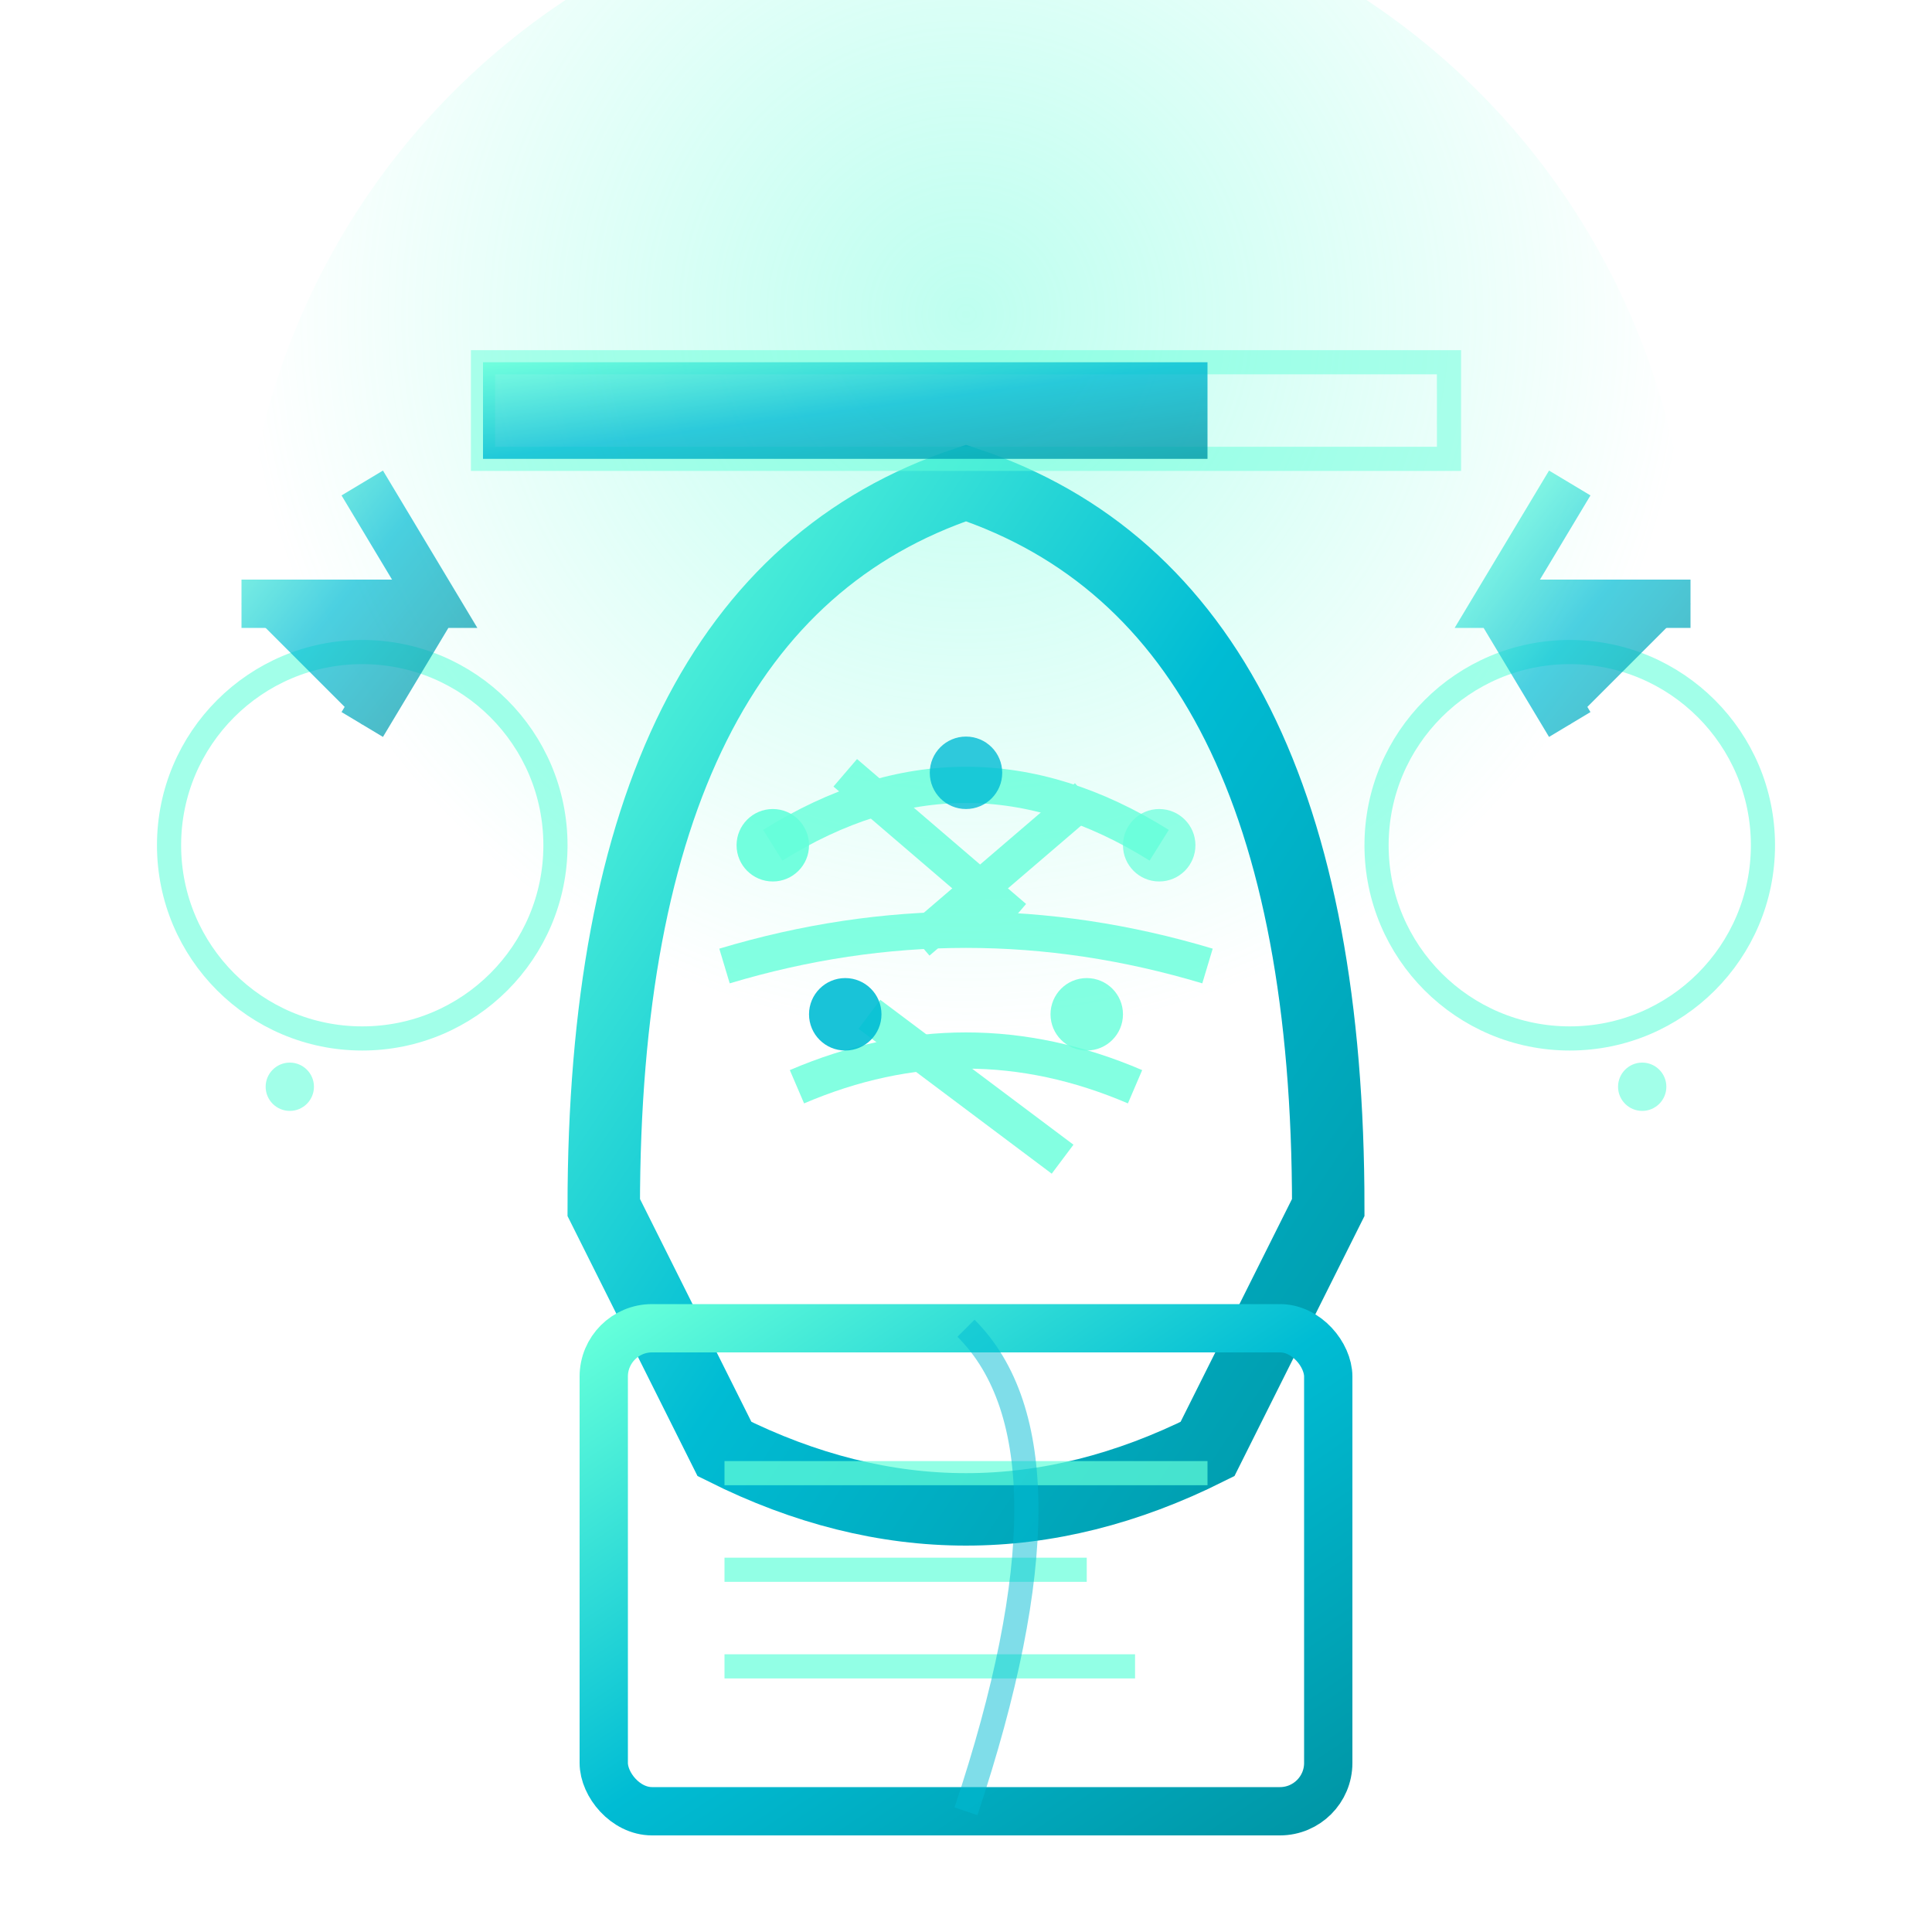
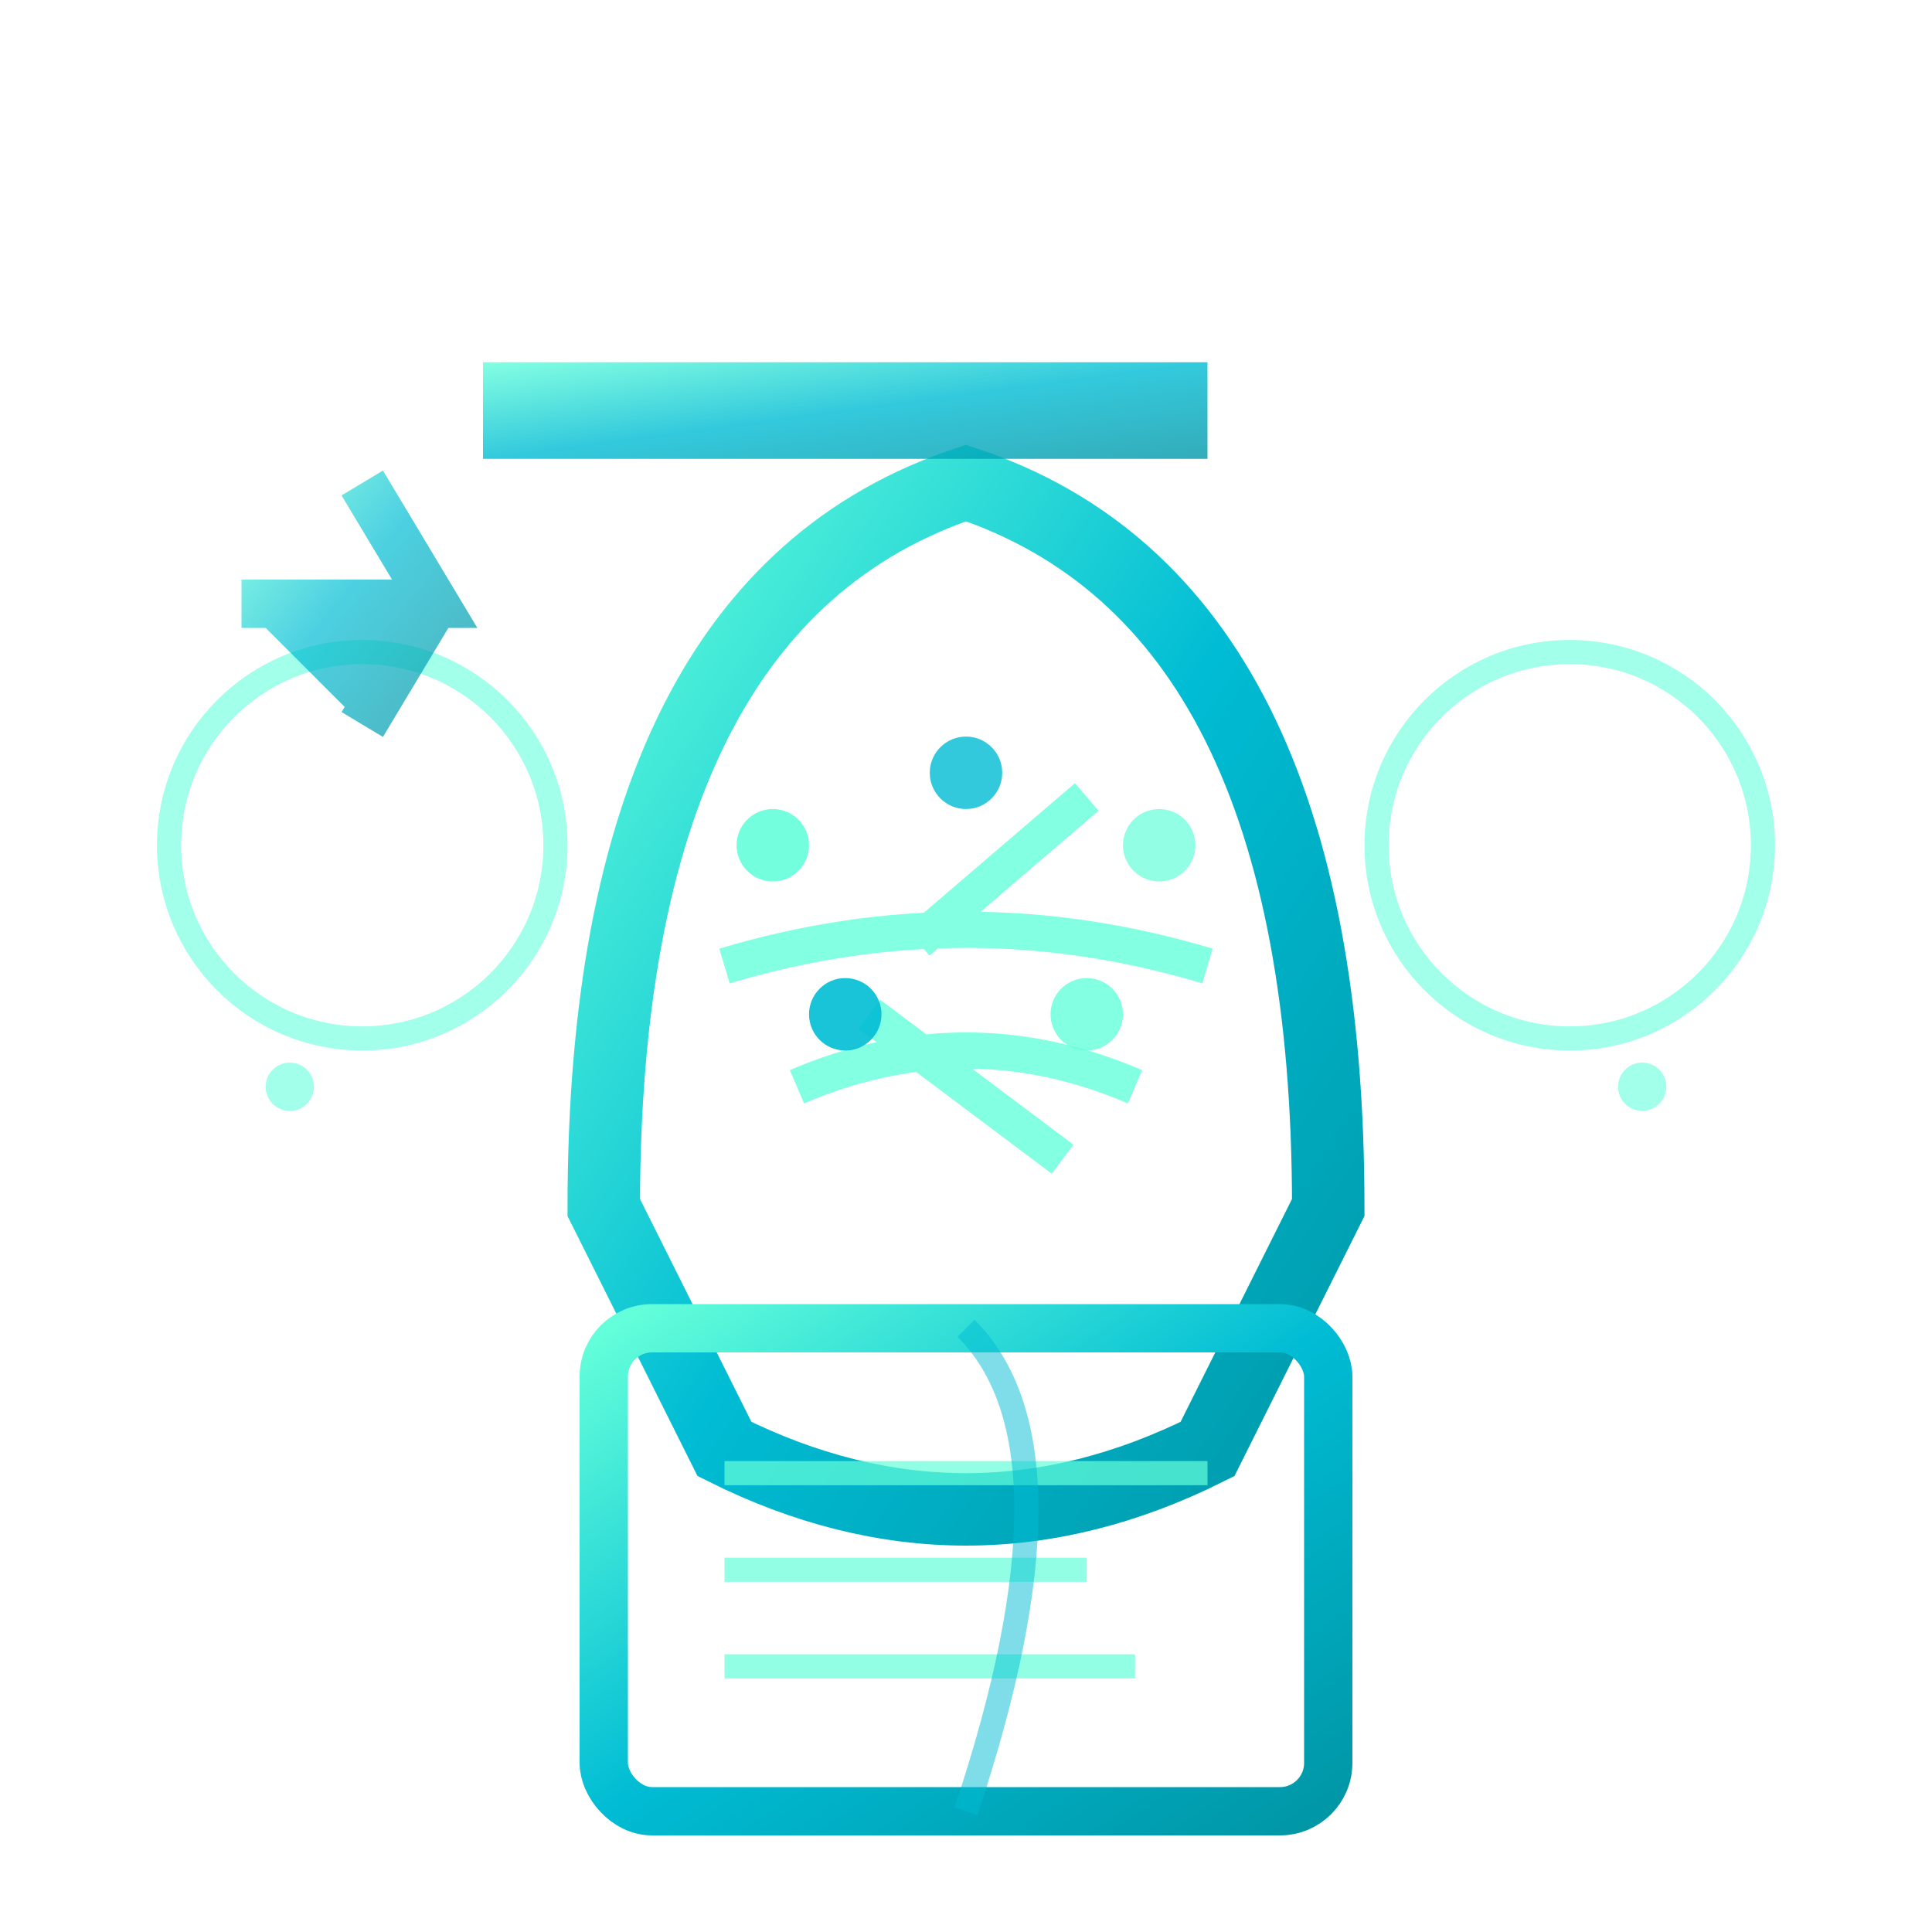
<svg xmlns="http://www.w3.org/2000/svg" width="80" height="80" viewBox="0 0 80 80" fill="none">
  <defs>
    <linearGradient id="trainingGrad" x1="0%" y1="0%" x2="100%" y2="100%">
      <stop offset="0%" stop-color="#64ffda" />
      <stop offset="50%" stop-color="#00bcd4" />
      <stop offset="100%" stop-color="#0097a7" />
    </linearGradient>
    <radialGradient id="brainGlow" cx="50%" cy="30%">
      <stop offset="0%" stop-color="#64ffda" stop-opacity="0.6" />
      <stop offset="100%" stop-color="#64ffda" stop-opacity="0" />
    </radialGradient>
  </defs>
-   <circle cx="40" cy="25" r="30" fill="url(#brainGlow)" opacity="0.7" />
  <path d="M25,50 Q25,25 40,20 Q55,25 55,50 L50,60 Q40,65 30,60 Z" fill="none" stroke="url(#trainingGrad)" stroke-width="3" />
  <g stroke="#64ffda" stroke-width="1.5" fill="none" opacity="0.8">
-     <path d="M32,35 Q40,30 48,35" />
    <path d="M30,40 Q40,37 50,40" />
    <path d="M33,45 Q40,42 47,45" />
-     <path d="M35,32 L42,38" />
    <path d="M45,33 L38,39" />
    <path d="M36,42 L44,48" />
  </g>
  <circle cx="32" cy="35" r="1.5" fill="#64ffda" opacity="0.9">
    <animate attributeName="opacity" values="0.5;1;0.5" dur="2s" repeatCount="indefinite" />
  </circle>
  <circle cx="40" cy="32" r="1.5" fill="#00bcd4" opacity="0.8">
    <animate attributeName="opacity" values="0.4;0.9;0.4" dur="2.3s" repeatCount="indefinite" />
  </circle>
  <circle cx="48" cy="35" r="1.5" fill="#64ffda" opacity="0.7">
    <animate attributeName="opacity" values="0.6;1;0.6" dur="1.8s" repeatCount="indefinite" />
  </circle>
  <circle cx="35" cy="42" r="1.5" fill="#00bcd4" opacity="0.9">
    <animate attributeName="opacity" values="0.3;0.8;0.3" dur="2.5s" repeatCount="indefinite" />
  </circle>
  <circle cx="45" cy="42" r="1.5" fill="#64ffda" opacity="0.8">
    <animate attributeName="opacity" values="0.5;1;0.5" dur="2.1s" repeatCount="indefinite" />
  </circle>
  <g stroke="#64ffda" stroke-width="1" fill="none" opacity="0.6">
    <circle cx="15" cy="35" r="8">
      <animate attributeName="r" values="6;12;6" dur="3s" repeatCount="indefinite" />
      <animate attributeName="opacity" values="0.8;0.2;0.8" dur="3s" repeatCount="indefinite" />
    </circle>
    <circle cx="65" cy="35" r="8">
      <animate attributeName="r" values="8;14;8" dur="3.5s" repeatCount="indefinite" />
      <animate attributeName="opacity" values="0.7;0.1;0.7" dur="3.5s" repeatCount="indefinite" />
    </circle>
  </g>
  <g transform="translate(20, 15)">
-     <rect x="0" y="0" width="40" height="4" fill="none" stroke="#64ffda" stroke-width="1" opacity="0.5" />
    <rect x="0" y="0" width="30" height="4" fill="url(#trainingGrad)" opacity="0.8">
      <animate attributeName="width" values="0;35;0" dur="4s" repeatCount="indefinite" />
    </rect>
  </g>
  <g transform="translate(25, 55)">
    <rect x="0" y="0" width="30" height="20" fill="none" stroke="url(#trainingGrad)" stroke-width="2" rx="2" />
    <line x1="5" y1="6" x2="25" y2="6" stroke="#64ffda" stroke-width="1" opacity="0.7" />
    <line x1="5" y1="10" x2="20" y2="10" stroke="#64ffda" stroke-width="1" opacity="0.7" />
    <line x1="5" y1="14" x2="22" y2="14" stroke="#64ffda" stroke-width="1" opacity="0.7" />
    <path d="M15,0 Q20,5 15,20" stroke="#00bcd4" stroke-width="1" fill="none" opacity="0.5">
      <animate attributeName="d" values="M15,0 Q20,5 15,20;M15,0 Q25,3 15,20;M15,0 Q20,5 15,20" dur="3s" repeatCount="indefinite" />
    </path>
  </g>
  <g stroke="url(#trainingGrad)" stroke-width="2" fill="url(#trainingGrad)" opacity="0.7">
    <path d="M10,25 L18,25 L15,20 L18,25 L15,30" />
-     <path d="M70,25 L62,25 L65,20 L62,25 L65,30" />
  </g>
  <g fill="#64ffda" opacity="0.6">
    <circle cx="12" cy="45" r="1">
      <animate attributeName="r" values="1;2;1" dur="2s" repeatCount="indefinite" />
    </circle>
    <circle cx="68" cy="45" r="1">
      <animate attributeName="r" values="0.8;1.8;0.8" dur="2.5s" repeatCount="indefinite" />
    </circle>
  </g>
</svg>